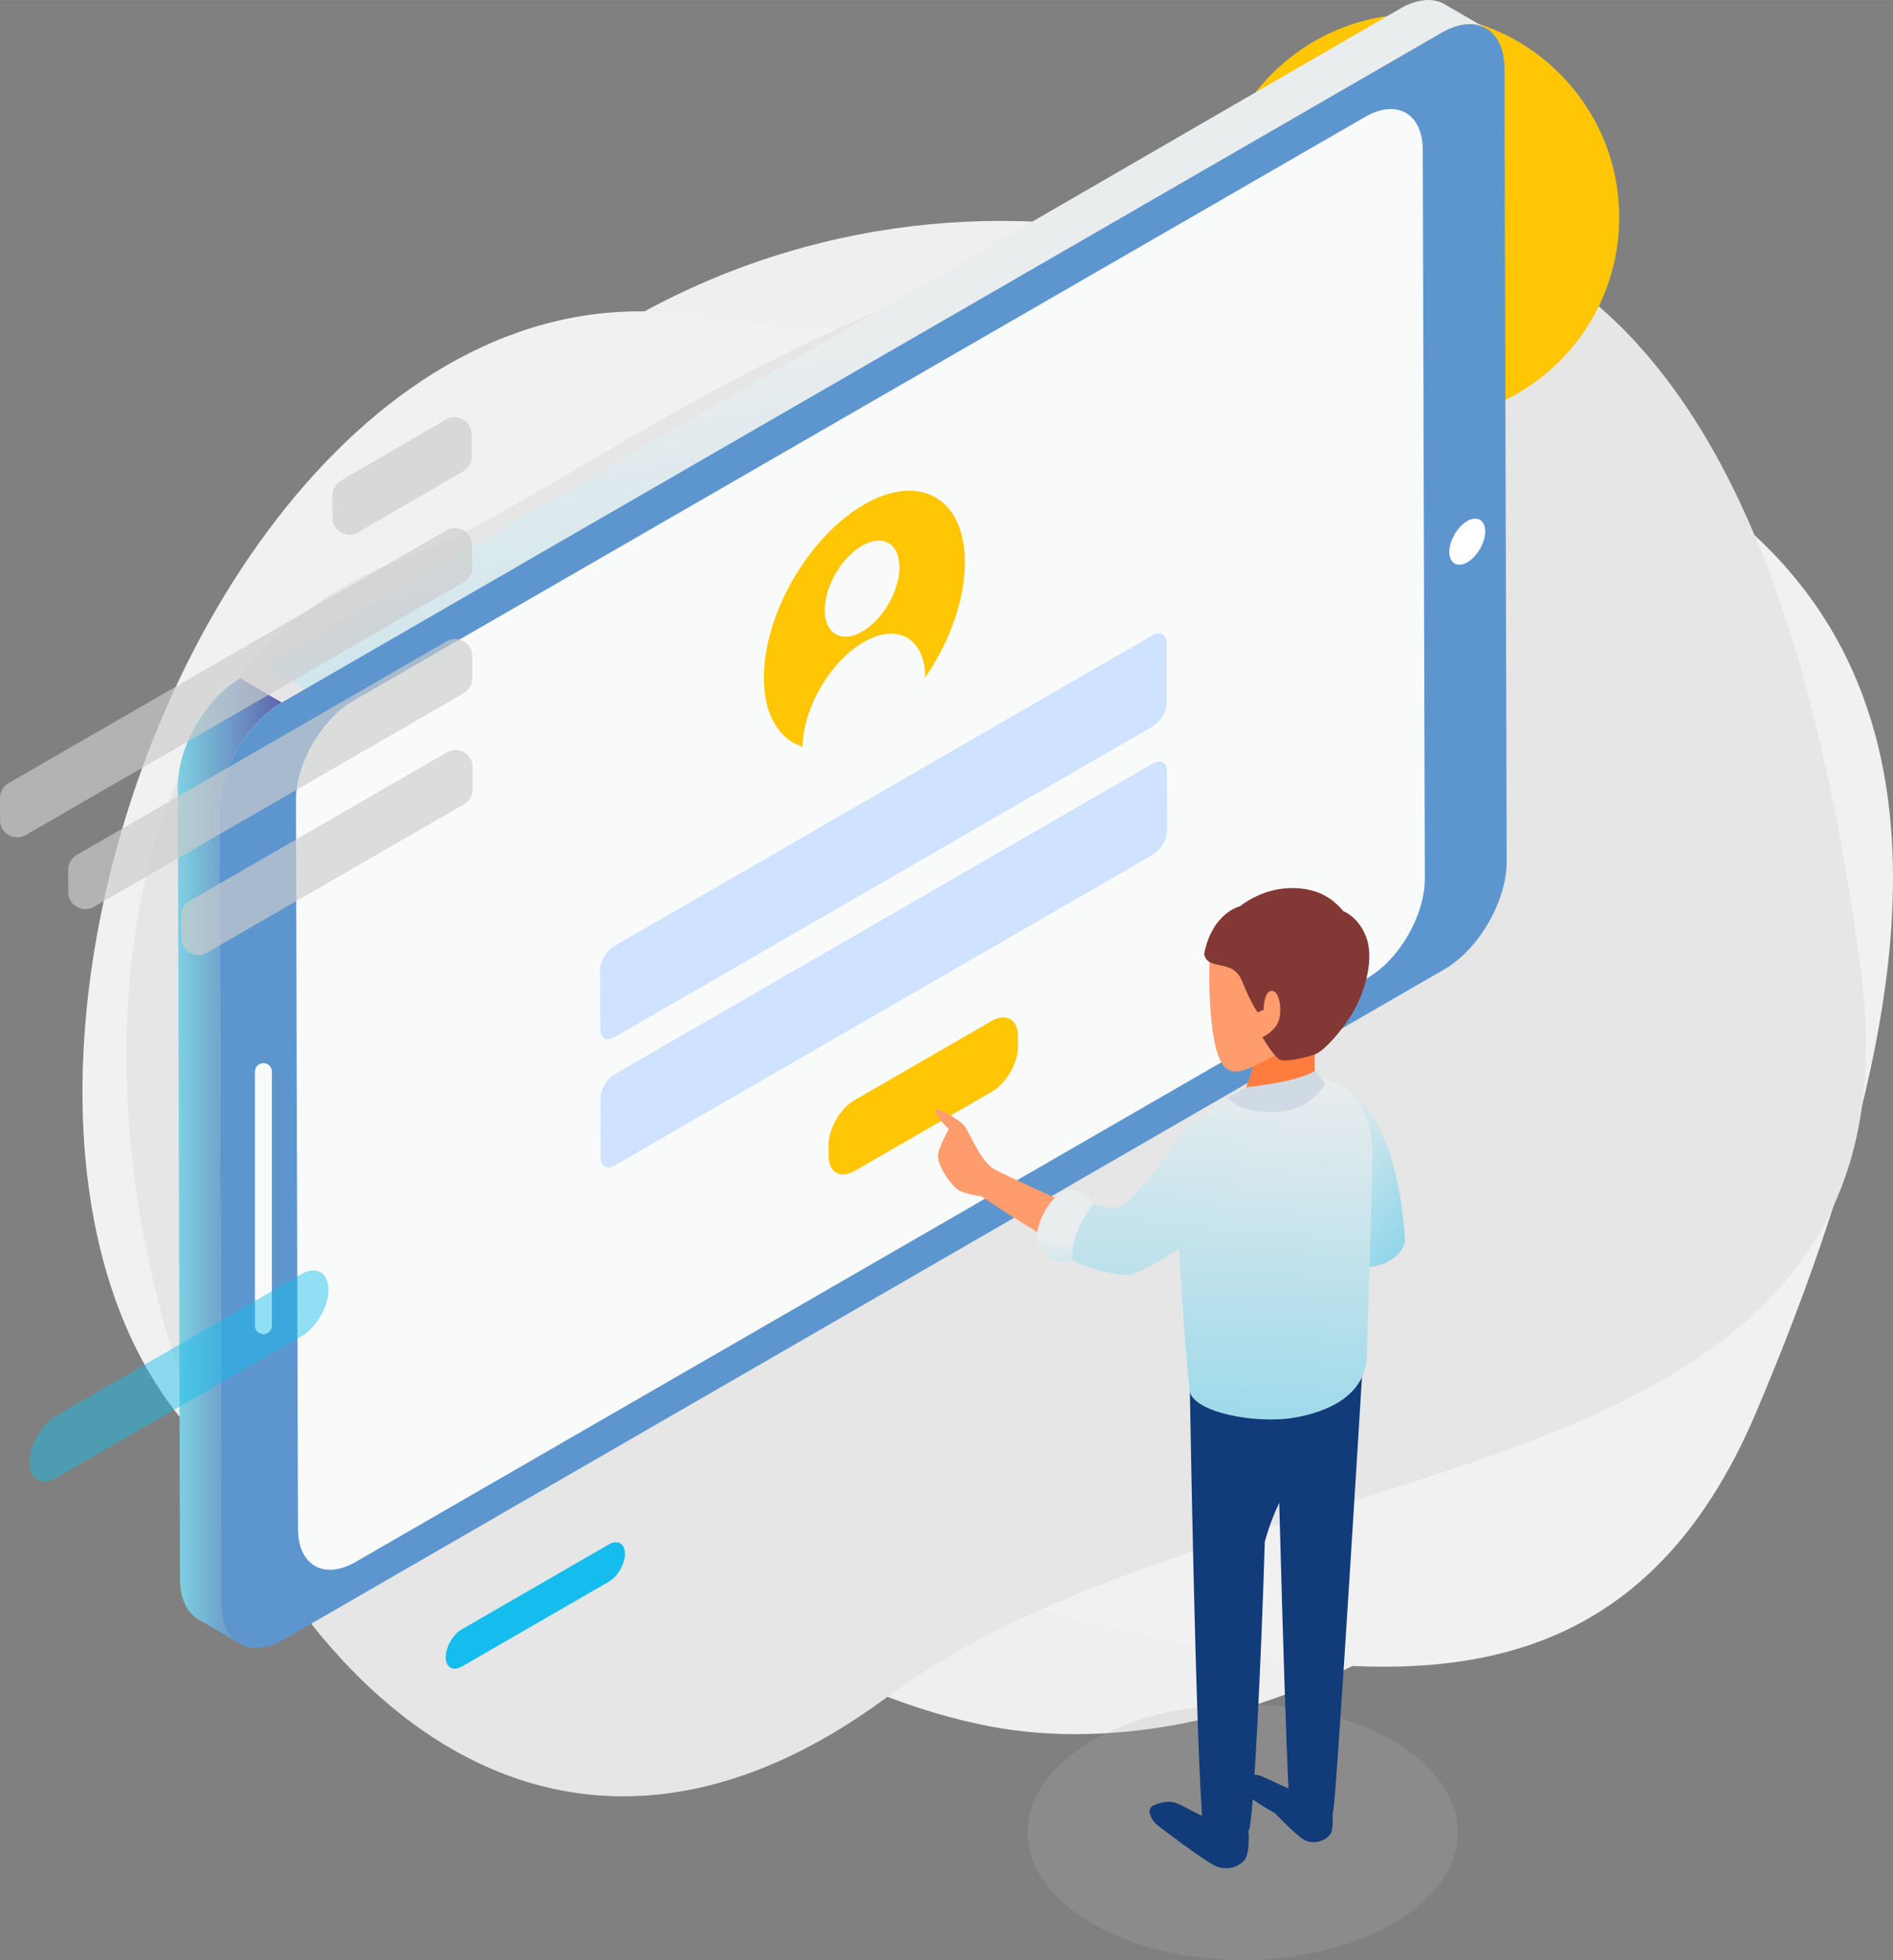
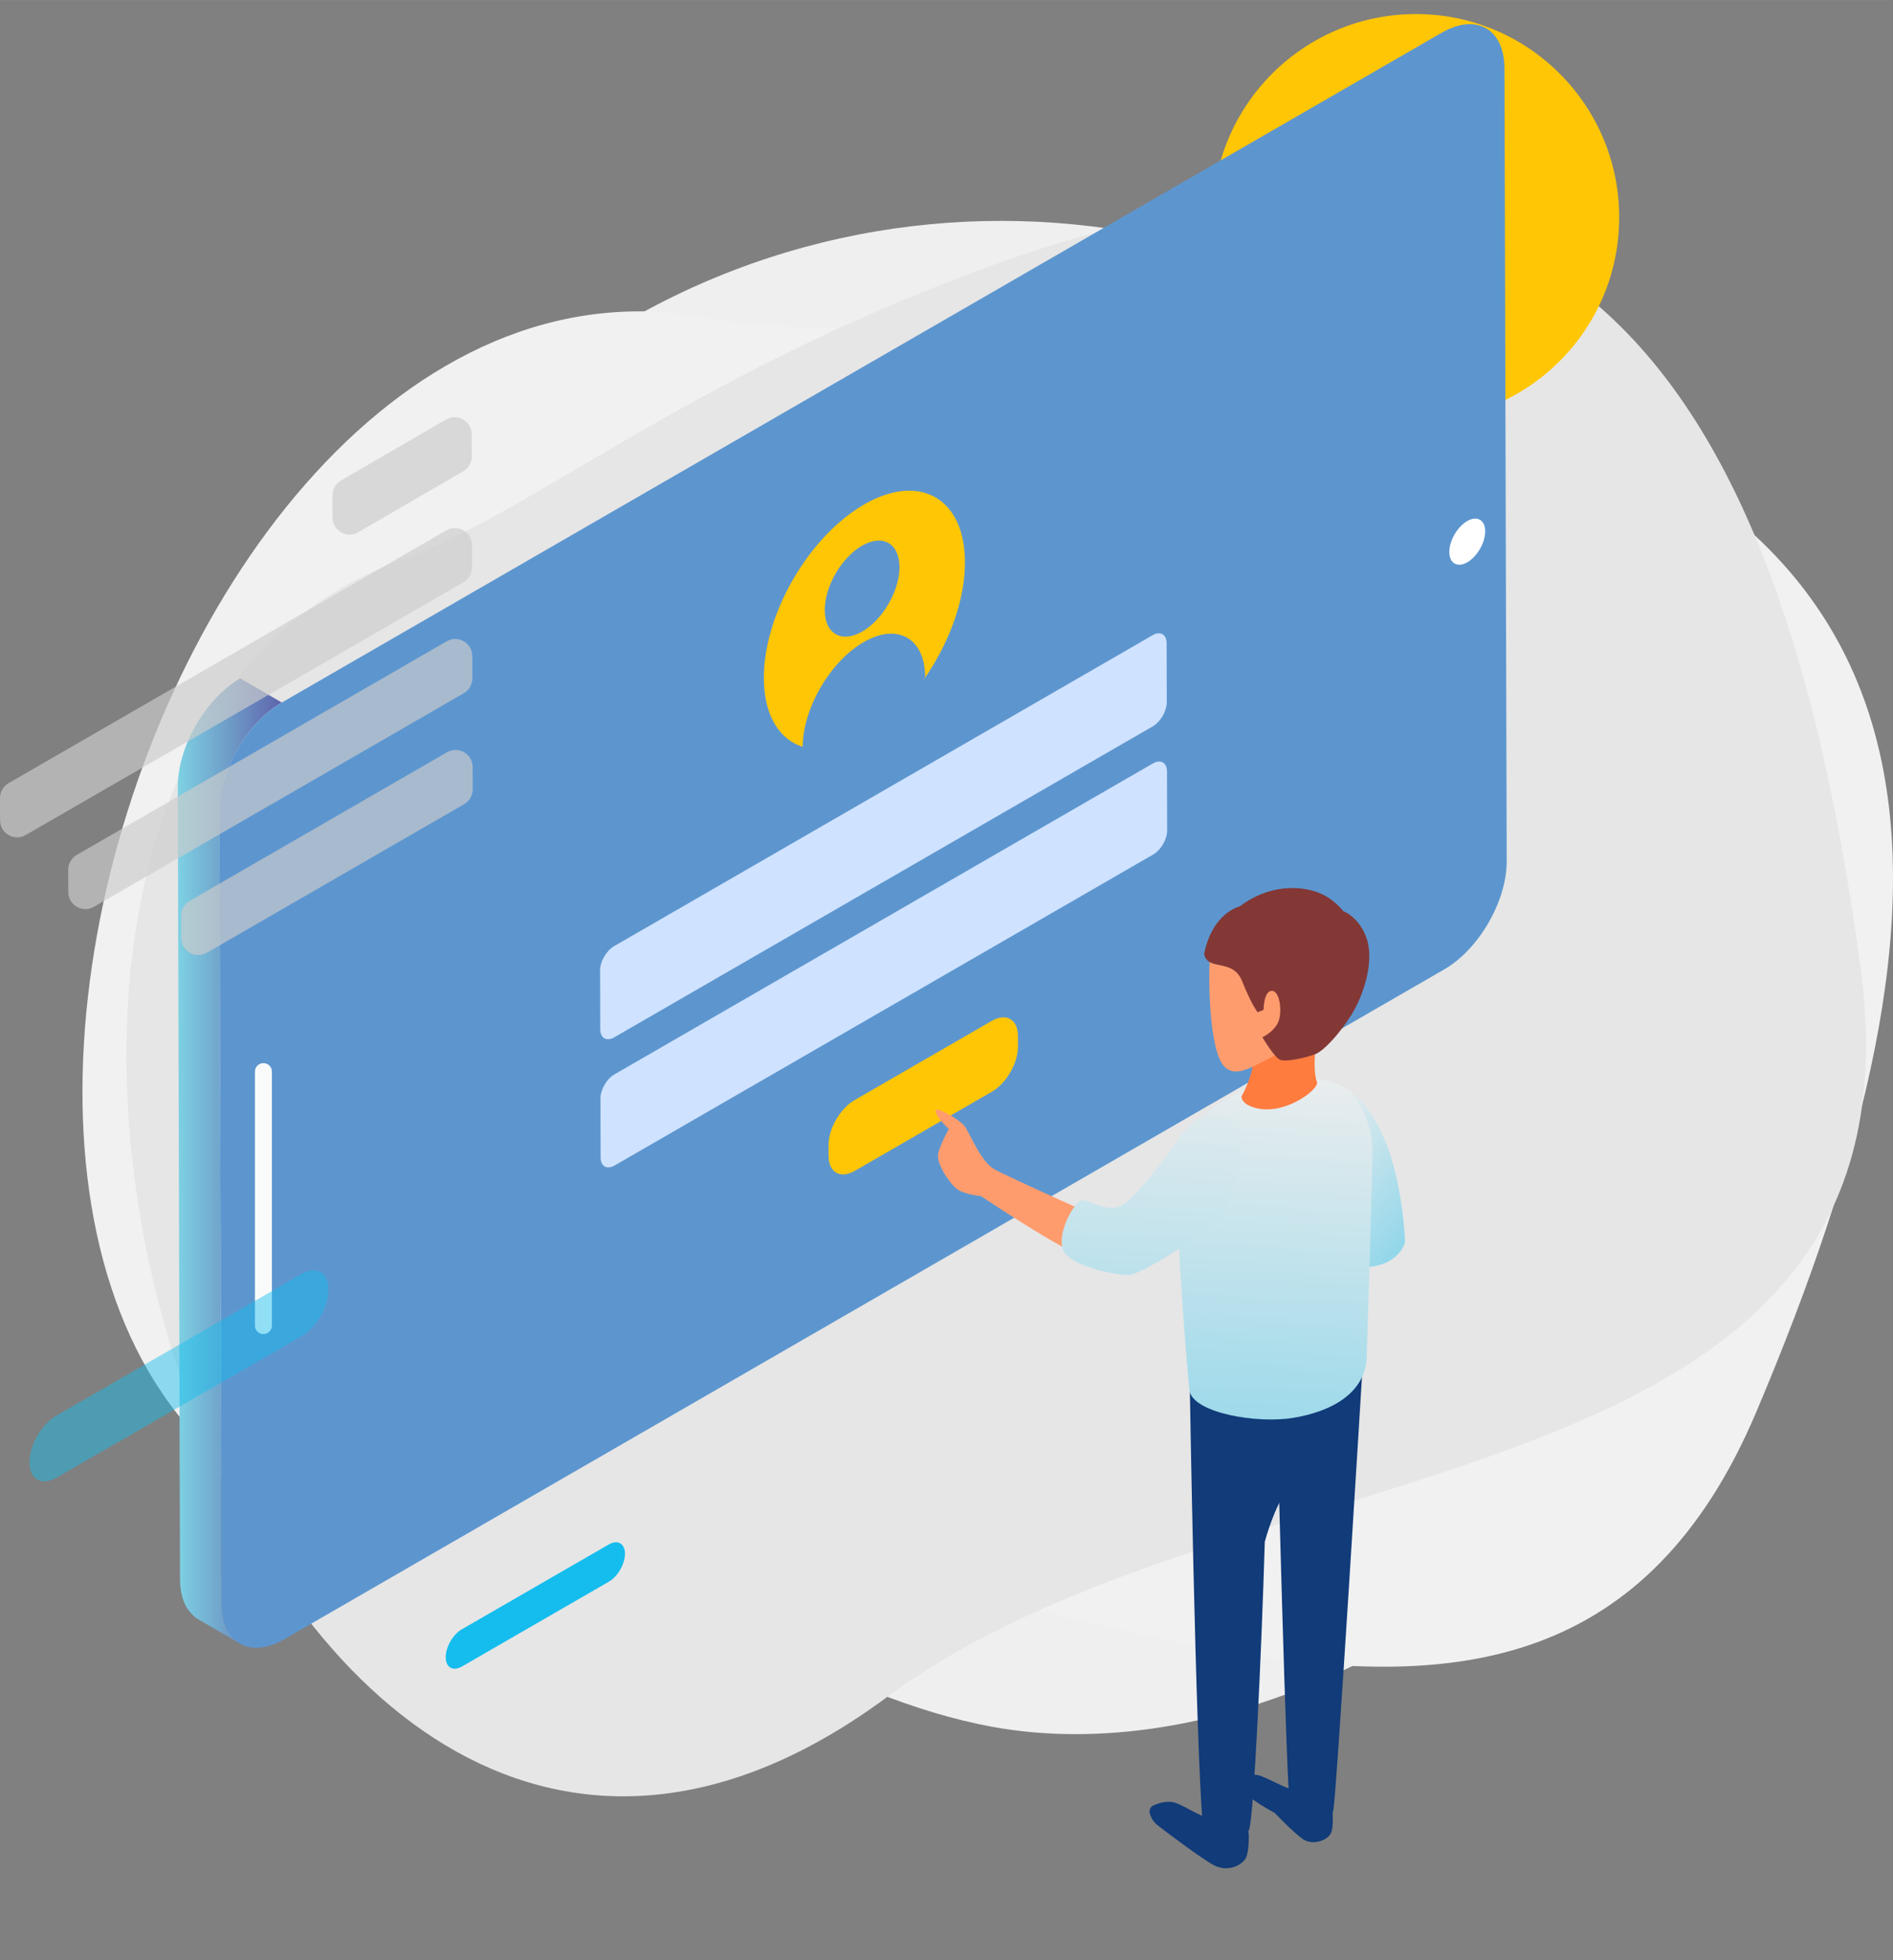
<svg xmlns="http://www.w3.org/2000/svg" xmlns:xlink="http://www.w3.org/1999/xlink" xml:space="preserve" width="29.324mm" height="30.357mm" version="1.1" style="shape-rendering:geometricPrecision; text-rendering:geometricPrecision; image-rendering:optimizeQuality; fill-rule:evenodd; clip-rule:evenodd" viewBox="0 0 1215.71 1258.5">
  <rect x="0" y="0" width="1215.71" height="1258.5" fill="#808080" stroke="none" />
  <defs>
    <style type="text/css">
   
    .fil2 {fill:#E6E6E6}
    .fil0 {fill:#EFEFF0}
    .fil1 {fill:#F1F1F1}
    .fil3 {fill:#FFC606}
    .fil7 {fill:#5D96CF;fill-rule:nonzero}
    .fil15 {fill:#113B79;fill-rule:nonzero}
    .fil4 {fill:#14BDEE;fill-rule:nonzero}
    .fil20 {fill:#833836;fill-rule:nonzero}
    .fil21 {fill:#CFDAE4;fill-rule:nonzero}
    .fil11 {fill:#CFE2FF;fill-rule:nonzero}
    .fil8 {fill:#F9FBFB;fill-rule:nonzero}
    .fil17 {fill:#FF7C3F;fill-rule:nonzero}
    .fil13 {fill:#FF9C6E;fill-rule:nonzero}
    .fil10 {fill:#FFC606;fill-rule:nonzero}
    .fil9 {fill:white;fill-rule:nonzero}
    .fil14 {fill:#B3B3B3;fill-rule:nonzero;fill-opacity:0.212}
    .fil23 {fill:#14BDEE;fill-rule:nonzero;fill-opacity:0.459}
    .fil22 {fill:#CCCCCC;fill-rule:nonzero;fill-opacity:0.671}
    .fil6 {fill:url(#id0);fill-rule:nonzero}
    .fil16 {fill:url(#id1);fill-rule:nonzero}
    .fil19 {fill:url(#id2);fill-rule:nonzero}
    .fil18 {fill:url(#id3);fill-rule:nonzero}
    .fil12 {fill:url(#id4);fill-rule:nonzero}
    .fil5 {fill:url(#id5);fill-rule:nonzero}
   
  </style>
    <linearGradient id="id0" gradientUnits="userSpaceOnUse" x1="180.93" y1="745.44" x2="114.18" y2="745.44">
      <stop offset="0" style="stop-opacity:1; stop-color:#5E64AC" />
      <stop offset="1" style="stop-opacity:1; stop-color:#7ED1E3" />
    </linearGradient>
    <linearGradient id="id1" gradientUnits="userSpaceOnUse" x1="806.05" y1="1075.45" x2="832.3" y2="527.52">
      <stop offset="0" style="stop-opacity:1; stop-color:#68CCE8" />
      <stop offset="0.012" style="stop-opacity:1; stop-color:#68CCE8" />
      <stop offset="0.702" style="stop-opacity:1; stop-color:#EAEDEE" />
      <stop offset="1" style="stop-opacity:1; stop-color:#EAEDEE" />
    </linearGradient>
    <linearGradient id="id2" gradientUnits="userSpaceOnUse" xlink:href="#id1" x1="672.46" y1="874.38" x2="687.12" y2="762.72">
  </linearGradient>
    <linearGradient id="id3" gradientUnits="userSpaceOnUse" xlink:href="#id1" x1="724.42" y1="1080.7" x2="751.92" y2="506.52">
  </linearGradient>
    <linearGradient id="id4" gradientUnits="userSpaceOnUse" xlink:href="#id1" x1="949.51" y1="821.12" x2="788.24" y2="680.56">
  </linearGradient>
    <linearGradient id="id5" gradientUnits="userSpaceOnUse" xlink:href="#id1" x1="678.01" y1="1081.51" x2="511.77" y2="-153.9">
  </linearGradient>
  </defs>
  <g id="Layer_x0020_1">
    <path class="fil0" d="M250.32 902.68c-356.47,-244.02 -102.96,-517.86 114.08,-671.91 217.05,-154.04 517.87,-102.96 671.91,114.08 312.92,440.91 -119.94,815.91 -399.81,763.76 -95.85,-17.85 -209.21,-84.8 -386.17,-205.93z" />
    <path class="fil1" d="M872.76 234.01c407.45,74.98 394.13,344.35 255.1,672.71 -139.03,328.35 -494.57,55.52 -776.68,84.48 -515.81,52.95 -283.85,-859.41 102.93,-787.22 91.91,17.16 216.39,-7.2 418.65,30.03z" />
    <path class="fil2" d="M632.26 172.19c388.71,-143.34 514.65,95.15 562.55,448.49 47.9,353.34 -397.07,300.03 -624.95,468.84 -416.65,308.65 -682.52,-594.41 -313.01,-729.61 87.8,-32.13 182.45,-116.57 375.41,-187.72z" />
    <circle class="fil3" cx="909.33" cy="139.55" r="130.54" />
    <g id="_1856954340560">
      <g>
        <path class="fil4" d="M296.59 1046.15c-5.73,3.31 -10.36,11.34 -10.34,17.92 0.02,6.62 4.68,9.28 10.41,5.97l94.35 -54.47c5.73,-3.31 10.36,-11.34 10.35,-17.96 -0.02,-6.58 -4.68,-9.24 -10.41,-5.93l-94.35 54.47z" />
      </g>
      <g>
-         <path class="fil5" d="M899.16 5.52c0.43,-0.24 0.85,-0.49 1.28,-0.72 0.55,-0.3 1.1,-0.58 1.65,-0.85 0.55,-0.27 1.09,-0.53 1.63,-0.77 0.54,-0.24 1.08,-0.47 1.61,-0.68 0.55,-0.22 1.09,-0.42 1.63,-0.61 0.1,-0.04 0.21,-0.07 0.31,-0.1 0.04,-0.01 0.08,-0.02 0.12,-0.04 0.39,-0.14 0.79,-0.27 1.18,-0.39 0.56,-0.17 1.11,-0.32 1.66,-0.46 0.56,-0.14 1.11,-0.26 1.65,-0.37 0.59,-0.11 1.18,-0.21 1.76,-0.29 0.4,-0.06 0.79,-0.09 1.18,-0.12 0.06,-0 0.12,-0.01 0.17,-0.02 0.15,-0.01 0.29,-0.03 0.44,-0.05 0.64,-0.04 1.26,-0.06 1.89,-0.06 0.71,0 1.41,0.04 2.09,0.1 0.79,0.07 1.56,0.19 2.32,0.34 0.02,0 0.04,0.01 0.05,0.02 0.02,0 0.05,0.01 0.07,0.02 0.92,0.19 1.82,0.44 2.68,0.74 1.14,0.4 2.22,0.9 3.25,1.5l26.67 15.5c-1.81,-1.05 -3.8,-1.8 -5.93,-2.24 -0.03,-0 -0.05,-0.02 -0.08,-0.02 -2.12,-0.43 -4.39,-0.55 -6.77,-0.34 -0.06,0 -0.12,0.01 -0.19,0.02 -2.37,0.22 -4.85,0.75 -7.43,1.63 -0.04,0.01 -0.07,0.02 -0.11,0.04 -2.62,0.9 -5.33,2.14 -8.11,3.74l-729.04 422.03 -26.67 -15.5 729.04 -422.02z" />
        <path class="fil6" d="M114.2 503.21c0.02,-0.65 0.05,-1.29 0.09,-1.95 0.05,-0.65 0.1,-1.3 0.16,-1.96 0.06,-0.66 0.14,-1.31 0.22,-1.97 0.09,-0.67 0.18,-1.35 0.29,-2.02 0,-0.02 0.01,-0.04 0.01,-0.06 0,-0.02 0,-0.03 0,-0.04 0.1,-0.64 0.22,-1.29 0.34,-1.94 0.13,-0.7 0.27,-1.4 0.43,-2.1 0.15,-0.7 0.32,-1.41 0.49,-2.11 0.17,-0.71 0.36,-1.42 0.56,-2.14 0.15,-0.55 0.32,-1.1 0.48,-1.65 0.02,-0.04 0.02,-0.09 0.04,-0.13 0.03,-0.12 0.06,-0.23 0.1,-0.34 0.21,-0.7 0.44,-1.39 0.66,-2.08 0.23,-0.68 0.47,-1.37 0.72,-2.05 0.24,-0.66 0.48,-1.31 0.74,-1.97 0.25,-0.66 0.51,-1.31 0.78,-1.95 0.21,-0.5 0.43,-0.99 0.64,-1.5 0.01,-0.03 0.02,-0.06 0.04,-0.09 0.05,-0.11 0.1,-0.22 0.15,-0.34 0.29,-0.66 0.58,-1.3 0.89,-1.95 0.33,-0.71 0.67,-1.41 1.02,-2.11 0.4,-0.8 0.82,-1.61 1.24,-2.4 0.46,-0.86 0.95,-1.7 1.43,-2.55 0.09,-0.15 0.17,-0.3 0.25,-0.45 0.1,-0.17 0.19,-0.35 0.3,-0.53 0.95,-1.61 1.94,-3.2 2.98,-4.75 0.82,-1.23 1.67,-2.44 2.55,-3.63 0.58,-0.79 1.18,-1.58 1.79,-2.35 0.51,-0.65 1.02,-1.29 1.55,-1.92 0.51,-0.61 1.03,-1.22 1.55,-1.82 0.51,-0.58 1.04,-1.16 1.56,-1.73 0.1,-0.12 0.21,-0.22 0.32,-0.34 0.04,-0.04 0.08,-0.08 0.12,-0.12 0.4,-0.43 0.8,-0.85 1.21,-1.27 0.56,-0.57 1.13,-1.13 1.7,-1.67 0.58,-0.56 1.17,-1.11 1.77,-1.65 0.59,-0.53 1.19,-1.05 1.79,-1.56 0.3,-0.25 0.61,-0.5 0.91,-0.74 0.07,-0.06 0.14,-0.11 0.21,-0.17 0.22,-0.18 0.45,-0.37 0.68,-0.55 0.58,-0.46 1.17,-0.91 1.77,-1.35 0.58,-0.43 1.16,-0.84 1.75,-1.24 0.57,-0.39 1.14,-0.77 1.71,-1.13 0.57,-0.36 1.14,-0.71 1.7,-1.04 0.13,-0.08 0.27,-0.15 0.4,-0.23l26.67 15.5c-2.74,1.58 -5.42,3.45 -8.01,5.55 -0.07,0.05 -0.13,0.11 -0.2,0.16 -2.56,2.09 -5.02,4.4 -7.38,6.89 -0.04,0.04 -0.08,0.08 -0.12,0.12 -4.74,5.06 -9,10.86 -12.6,17.06 -0.09,0.15 -0.17,0.3 -0.25,0.45 -1.74,3.04 -3.33,6.16 -4.72,9.34 -0.02,0.04 -0.03,0.07 -0.05,0.11 -1.42,3.25 -2.64,6.56 -3.64,9.87 -0.01,0.05 -0.02,0.09 -0.04,0.13 -0.99,3.32 -1.77,6.65 -2.3,9.93 -0,0.01 -0,0.02 -0.01,0.04 -0.52,3.31 -0.8,6.59 -0.79,9.78l1.44 508.95c0.01,3.13 0.3,6.01 0.82,8.66 0.02,0.08 0.03,0.17 0.05,0.25 0.53,2.6 1.29,4.97 2.27,7.08 0.02,0.05 0.03,0.09 0.05,0.14 0.83,1.77 1.9,3.26 3.02,4.67 0.37,0.46 0.72,0.96 1.12,1.38 1.33,1.41 2.77,2.68 4.39,3.62l-26.67 -15.5c-1.63,-0.95 -3.07,-2.21 -4.4,-3.63 -0.4,-0.42 -0.74,-0.91 -1.11,-1.38 -0.48,-0.61 -1.02,-1.12 -1.45,-1.8 -0.55,-0.86 -1.06,-1.78 -1.52,-2.75 -0.02,-0.04 -0.04,-0.09 -0.06,-0.13 -0.02,-0.04 -0.03,-0.08 -0.05,-0.12 -0.3,-0.66 -0.6,-1.33 -0.86,-2.04 -0.25,-0.68 -0.49,-1.39 -0.7,-2.12 -0.19,-0.67 -0.37,-1.35 -0.53,-2.05 -0.06,-0.29 -0.12,-0.59 -0.18,-0.89 -0.02,-0.08 -0.03,-0.16 -0.05,-0.24 -0.05,-0.28 -0.12,-0.55 -0.17,-0.84 -0.11,-0.63 -0.21,-1.27 -0.29,-1.92 -0.08,-0.63 -0.15,-1.28 -0.2,-1.94 -0.05,-0.62 -0.09,-1.26 -0.12,-1.9 -0.03,-0.64 -0.04,-1.29 -0.05,-1.95 0,-0.04 0,-0.08 0,-0.12l-1.44 -508.96c-0,-0.6 0,-1.21 0.02,-1.82z" />
        <g>
          <path class="fil7" d="M180.94 451.09c-22.23,12.83 -40.16,43.9 -40.09,69.44l1.44 508.95c0.07,25.54 18.13,35.83 40.35,23l744.9 -430.07c22.22,-12.83 40.16,-43.9 40.09,-69.44l-1.44 -508.96c-0.07,-25.54 -18.13,-35.83 -40.35,-22.99l-744.89 430.07z" />
        </g>
        <g>
-           <path class="fil8" d="M226.92 449.96c-20.43,11.8 -36.92,40.36 -36.86,63.84l1.33 467.89c0.07,23.48 16.67,32.94 37.1,21.14l649.7 -374.87c20.43,-11.8 36.92,-40.36 36.86,-63.84l-1.33 -467.88c-0.07,-23.48 -16.67,-32.94 -37.1,-21.14l-649.7 374.87z" />
-         </g>
+           </g>
        <path class="fil8" d="M169.17 856.6c3,0 5.44,-2.43 5.44,-5.44l0 -163.11c0,-3.01 -2.43,-5.44 -5.44,-5.44 -3.01,0 -5.44,2.43 -5.44,5.44l0 163.11c0,3 2.43,5.44 5.44,5.44z" />
        <g>
          <path class="fil9" d="M942.26 334.56c-6.36,3.67 -11.5,12.57 -11.48,19.87 0.02,7.3 5.19,10.25 11.55,6.58 6.36,-3.67 11.5,-12.57 11.48,-19.87 -0.02,-7.3 -5.19,-10.25 -11.55,-6.58z" />
        </g>
      </g>
      <g>
        <path class="fil10" d="M495.55 403.63c-2.03,6.73 -3.48,13.47 -4.28,20.09 -0.48,3.97 -0.73,7.89 -0.71,11.73 0,1.17 0.04,2.31 0.09,3.44 0.01,0.17 0.01,0.34 0.02,0.52 0.05,1.07 0.13,2.11 0.23,3.15 0.02,0.2 0.04,0.4 0.06,0.6 0.1,1.03 0.22,2.05 0.37,3.04 0.2,1.36 0.37,2.32 0.56,3.26 0.24,1.22 0.46,2.16 0.7,3.08 0.04,0.16 0.08,0.32 0.12,0.47 0.24,0.89 0.49,1.77 0.76,2.62 0.05,0.15 0.1,0.31 0.15,0.46 0.29,0.86 0.59,1.71 0.91,2.53 0.41,1.03 0.75,1.8 1.09,2.55 0.5,1.07 0.89,1.81 1.28,2.53 0.07,0.14 0.15,0.28 0.23,0.41 0.4,0.71 0.81,1.4 1.24,2.06 0.07,0.11 0.14,0.21 0.21,0.32 0.46,0.69 0.93,1.37 1.43,2.01 0.51,0.67 1.03,1.28 1.55,1.88 0.07,0.09 0.15,0.17 0.22,0.26 0.51,0.56 1.04,1.11 1.58,1.63 0.1,0.1 0.21,0.2 0.31,0.29 0.55,0.51 1.1,1.01 1.67,1.48 0.09,0.07 0.18,0.14 0.27,0.21 0.57,0.46 1.16,0.9 1.76,1.31 0.75,0.51 1.38,0.91 2.03,1.28 0.12,0.07 0.24,0.15 0.36,0.21 0.63,0.36 1.27,0.68 1.93,0.99 0.13,0.07 0.27,0.12 0.41,0.19 0.68,0.3 1.36,0.59 2.06,0.85 0.58,0.21 0.95,0.31 1.31,0.43 0.22,-24.82 17.66,-54.81 39.18,-67.24 21.74,-12.55 39.41,-2.48 39.48,22.46 -0.03,0.05 -0.63,1.05 -1.79,2.81 0.51,-0.71 1.03,-1.42 1.53,-2.14 0.97,-1.41 1.63,-2.39 2.28,-3.38 0.12,-0.18 0.24,-0.36 0.35,-0.53 0.69,-1.06 1.37,-2.13 2.03,-3.2 0.14,-0.23 0.28,-0.46 0.42,-0.69 0.68,-1.11 1.34,-2.22 1.99,-3.35 0.7,-1.21 1.32,-2.33 1.93,-3.45 0.12,-0.22 0.23,-0.43 0.35,-0.65 0.6,-1.12 1.19,-2.25 1.77,-3.38 0.1,-0.21 0.21,-0.41 0.31,-0.62 0.55,-1.09 1.08,-2.18 1.6,-3.28 0.7,-1.48 1.22,-2.64 1.74,-3.81 0.1,-0.24 0.21,-0.48 0.32,-0.72 0.51,-1.17 1,-2.34 1.47,-3.52 0.61,-1.52 1.04,-2.63 1.45,-3.75 0.07,-0.18 0.14,-0.37 0.21,-0.55 0.44,-1.18 0.85,-2.35 1.24,-3.53 0.08,-0.24 0.16,-0.47 0.24,-0.71 0.8,-2.41 1.53,-4.83 2.18,-7.25 0.06,-0.24 0.13,-0.48 0.19,-0.72 0.31,-1.17 0.61,-2.34 0.88,-3.51 0.05,-0.21 0.09,-0.42 0.14,-0.63 0.25,-1.12 0.49,-2.23 0.71,-3.34 0.31,-1.56 0.52,-2.74 0.7,-3.91 0.04,-0.25 0.08,-0.5 0.12,-0.75 0.18,-1.17 0.35,-2.34 0.49,-3.5 0.17,-1.49 0.28,-2.58 0.37,-3.67 0.02,-0.19 0.04,-0.39 0.05,-0.59 0.09,-1.14 0.16,-2.27 0.21,-3.4 0.01,-0.24 0.02,-0.49 0.02,-0.73 0.04,-1.16 0.07,-2.31 0.07,-3.45 -0.01,-3.84 -0.27,-7.47 -0.78,-10.87 -0.83,-5.67 -2.32,-10.71 -4.38,-15.08 -0.41,-0.87 -0.85,-1.72 -1.3,-2.54 -10.5,-18.85 -32.69,-23.22 -58.32,-8.42 -23,13.28 -43.16,38.77 -54.55,66.19 -0.75,1.8 -1.48,3.62 -2.15,5.44 -0.99,2.67 -1.89,5.36 -2.7,8.06zm58.2 1.87l0 0c-13.26,7.66 -24.02,1.49 -24.07,-13.71 -0.05,-15.24 10.65,-33.76 23.91,-41.42 13.23,-7.64 24.02,-1.53 24.07,13.71 0.05,15.2 -10.68,33.78 -23.91,41.42z" />
        <g>
          <g>
            <path class="fil11" d="M394.36 607.54c-4.98,2.88 -9,9.83 -8.98,15.52l0.1 37.81c0.02,5.72 4.06,8.03 9.04,5.15l345.82 -199.66c4.98,-2.88 9,-9.83 8.98,-15.56l-0.11 -37.81c-0.02,-5.69 -4.06,-7.99 -9.04,-5.12l-345.82 199.66z" />
          </g>
          <g>
            <path class="fil11" d="M394.59 689.83c-4.98,2.88 -9,9.83 -8.98,15.56l0.11 37.81c0.02,5.73 4.06,7.99 9.04,5.12l345.83 -199.66c4.98,-2.88 9,-9.8 8.98,-15.52l-0.11 -37.81c-0.02,-5.72 -4.06,-8.03 -9.04,-5.15l-345.82 199.66z" />
          </g>
        </g>
      </g>
      <path class="fil10" d="M548.85 706.33c-9.29,5.36 -16.78,18.37 -16.75,29.01l0.02 6.83c0.03,10.67 7.57,14.97 16.86,9.61l88.01 -50.81c9.29,-5.36 16.8,-18.35 16.77,-29.02l-0.02 -6.83c-0.03,-10.65 -7.59,-14.96 -16.88,-9.59l-88.01 50.81z" />
      <g>
        <path class="fil12" d="M867.95 701.48c0,0 29.85,17.19 34.43,95.85 -3.82,14.51 -26.73,22.15 -44.3,10.7 -17.57,-11.46 0.65,-93.19 9.87,-106.55z" />
        <path class="fil13" d="M716.21 786.42c0,0 -68.35,-30.44 -77.54,-35.61 -9.19,-5.17 -16.08,-24.12 -19.53,-28.15 -3.45,-4.02 -18.95,-13.21 -18.38,-9.19 0.58,4.02 8.61,11.49 8.61,11.49 0,0 -5.74,9.77 -6.89,16.09 -1.15,6.31 7.47,18.95 12.06,22.4 4.6,3.45 15.51,4.59 15.51,4.59 0,0 55.71,37.33 64.9,37.91 9.19,0.57 22.4,-4.59 21.25,-19.53z" />
-         <path class="fil14" d="M659.88 1176.41c0,45.34 61.85,82.09 138.15,82.09 76.3,0 138.15,-36.75 138.15,-82.09 0,-45.34 -61.85,-82.09 -138.15,-82.09 -76.3,0 -138.15,36.75 -138.15,82.09z" />
        <path class="fil15" d="M855.31 1158.73c0,0 1.77,13.02 -0.59,18.34 -2.37,4.73 -11.83,8.28 -18.34,3.55 -6.51,-4.73 -17.75,-16.57 -17.75,-16.57 0,0 -18.94,-10.06 -20.71,-15.38 -1.77,-5.33 4.73,-10.06 10.06,-8.88 5.32,1.19 20.71,10.65 27.81,10.65 7.1,0 17.16,1.77 19.53,8.28z" />
        <path class="fil15" d="M874.82 881.63c0,0 -16.56,273.31 -18.62,281.23 -2.06,7.92 -23.54,12.46 -27.53,-0.12 -2.53,-7.98 -8.76,-260.9 -8.76,-260.9l54.91 -20.21z" />
        <path class="fil15" d="M800.55 1174.99c0.93,0.8 1.44,1.96 1.46,3.19 0.03,3.76 -0.14,12.13 -2.26,15.4 -2.78,4.27 -11.47,8.78 -20.57,3.84 -7.66,-4.16 -31.25,-21.79 -36.04,-25.7 -2.9,-2.37 -4.2,-5.29 -4.76,-7.54 -0.51,-2.03 0.51,-4.11 2.42,-4.96 3.34,-1.49 9.06,-3.35 14.17,-1.63 7.81,2.62 17.65,11.09 28.29,10.63 8,-0.34 14.54,4.39 17.3,6.77z" />
        <path class="fil15" d="M764 884.59c1.19,-11.36 14.79,-15.05 27.3,-11.18 23.89,-1.29 60.87,-0.27 62.17,18.27 1.92,27.44 -10.95,47.03 -23.36,60.35 -9.17,9.85 -15.27,28.68 -17.84,37.86 -2.17,72.48 -6.98,174.7 -9.97,184.48 -4.83,15.76 -28.61,15.05 -29.68,-0.3 -4.81,-51.86 -8.61,-289.48 -8.61,-289.48z" />
        <path class="fil16" d="M763.94 893.14c2.8,14.03 42.78,21.04 66.15,17.3 23.37,-3.74 48.54,-15.21 47.71,-42.31 0,0 3.55,-108.28 3.55,-129.59 0,-21.3 -13.4,-37.07 -13.4,-37.07 0,0 -13.09,-14.96 -54.23,-6.55 0,0 -33.52,7.3 -48.94,32.08 0,0 -10.65,27.22 -7.1,84.03 3.55,56.8 6.26,82.11 6.26,82.11z" />
        <path class="fil17" d="M845.84 664.88c0,0 -3.55,20.71 0,30.18 0.59,4.73 -20.12,20.71 -38.46,16.57 -10.65,-2.36 -10.06,-7.69 -10.06,-7.69 0,0 8.88,-14.8 7.69,-29 -1.18,-14.2 28.4,-13.02 40.83,-10.06z" />
        <g>
          <path class="fil13" d="M776.62 623.17c0,26.96 21.86,48.81 48.82,48.81 26.96,0 48.82,-21.85 48.82,-48.81 0,-26.96 -21.86,-48.82 -48.82,-48.82 -26.96,0 -48.82,21.86 -48.82,48.82z" />
          <path class="fil13" d="M776.62 626.42c0,0 -0.59,48.9 10.06,58.77 10.65,9.87 27,-9.24 53.14,-15.37 26.14,-6.72 -21.19,-57.56 -21.19,-57.56l-42.01 14.16z" />
        </g>
        <g>
          <path class="fil18" d="M780.56 715.62c0,0 -10.7,-3.05 -22.91,14.51 -12.22,17.57 -29.79,40.48 -38.19,44.3 -8.4,3.82 -19.86,-3.82 -24.44,-3.82 -4.58,0 -16.8,21.38 -12.22,32.08 4.58,10.69 34.37,16.04 42,16.04 7.64,0 57.28,-29.79 64.16,-46.59 6.87,-16.8 17.57,-55.75 -8.4,-56.52z" />
-           <path class="fil19" d="M701.9 772.9c0,0 -3.06,-8.4 -13.75,-9.16 -10.7,-0.77 -22.91,19.85 -22.15,31.31 0.76,11.45 17.57,17.57 21.38,14.51 3.82,-3.06 -3.82,-10.69 14.51,-36.66z" />
+           <path class="fil19" d="M701.9 772.9z" />
        </g>
        <path class="fil20" d="M796.22 581.96c0,0 -17.57,3.82 -22.91,30.55 2.29,11.46 18.33,2.29 24.44,17.57 6.11,15.28 9.92,19.86 9.92,19.86l3.82 -1.53c0,0 0,-12.22 5.34,-12.22 5.35,0 6.87,14.51 3.82,20.62 -3.06,6.11 -9.93,9.17 -9.93,9.17 0,0 7.64,12.98 11.46,14.51 3.82,1.53 17.57,-1.53 22.91,-3.82 5.34,-2.29 15.27,-12.98 22.91,-25.2 7.64,-12.22 14.51,-33.61 9.93,-48.12 -4.58,-14.51 -15.27,-18.33 -15.27,-18.33 0,0 -6.11,-8.4 -16.8,-12.22 -10.7,-3.82 -30.55,-5.35 -49.65,9.16z" />
-         <path class="fil21" d="M787.81 705.18l12.73 -7.13c0,0 32.59,-3.06 44.3,-10.69l6.11 8.66c0,0 -8.15,15.78 -29.02,17.82 -20.87,2.04 -30.55,-6.11 -30.55,-6.11l-3.57 -2.55z" />
      </g>
      <g>
        <g>
          <path class="fil22" d="M213.51 318l0.04 14.31c0.02,8.43 9.16,13.68 16.46,9.45l67.49 -39.16c3.39,-1.97 5.47,-5.59 5.46,-9.51l-0.04 -14.31c-0.02,-8.44 -9.17,-13.69 -16.46,-9.45l-67.49 39.16c-3.39,1.97 -5.47,5.59 -5.46,9.51z" />
        </g>
        <g>
          <path class="fil22" d="M0 512.38l0.04 14.34c0.02,8.42 9.15,13.67 16.44,9.46l281.2 -162.35c3.4,-1.97 5.49,-5.6 5.48,-9.52l-0.04 -14.34c-0.02,-8.42 -9.15,-13.67 -16.44,-9.46l-281.2 162.35c-3.4,1.96 -5.49,5.6 -5.48,9.52z" />
        </g>
        <g>
          <path class="fil22" d="M116.34 587.93l0.04 14.34c0.02,8.42 9.15,13.67 16.44,9.46l165.27 -95.41c3.4,-1.96 5.49,-5.6 5.48,-9.52l-0.04 -14.34c-0.02,-8.42 -9.15,-13.67 -16.44,-9.46l-165.27 95.42c-3.4,1.96 -5.49,5.6 -5.48,9.52z" />
        </g>
        <g>
          <path class="fil22" d="M43.81 558.45l0.04 14.34c0.02,8.42 9.14,13.67 16.44,9.46l237.59 -137.17c3.4,-1.97 5.49,-5.6 5.48,-9.52l-0.04 -14.34c-0.02,-8.42 -9.14,-13.67 -16.44,-9.46l-237.59 137.17c-3.4,1.97 -5.49,5.6 -5.48,9.52z" />
        </g>
      </g>
      <g>
        <path class="fil23" d="M36.2 908.95c-9.56,5.51 -17.29,18.91 -17.26,29.89 0.03,11.04 7.82,15.48 17.37,9.96l157.38 -90.86c9.55,-5.52 17.29,-18.91 17.25,-29.96 -0.03,-10.98 -7.81,-15.41 -17.37,-9.9l-157.38 90.87z" />
      </g>
    </g>
  </g>
</svg>